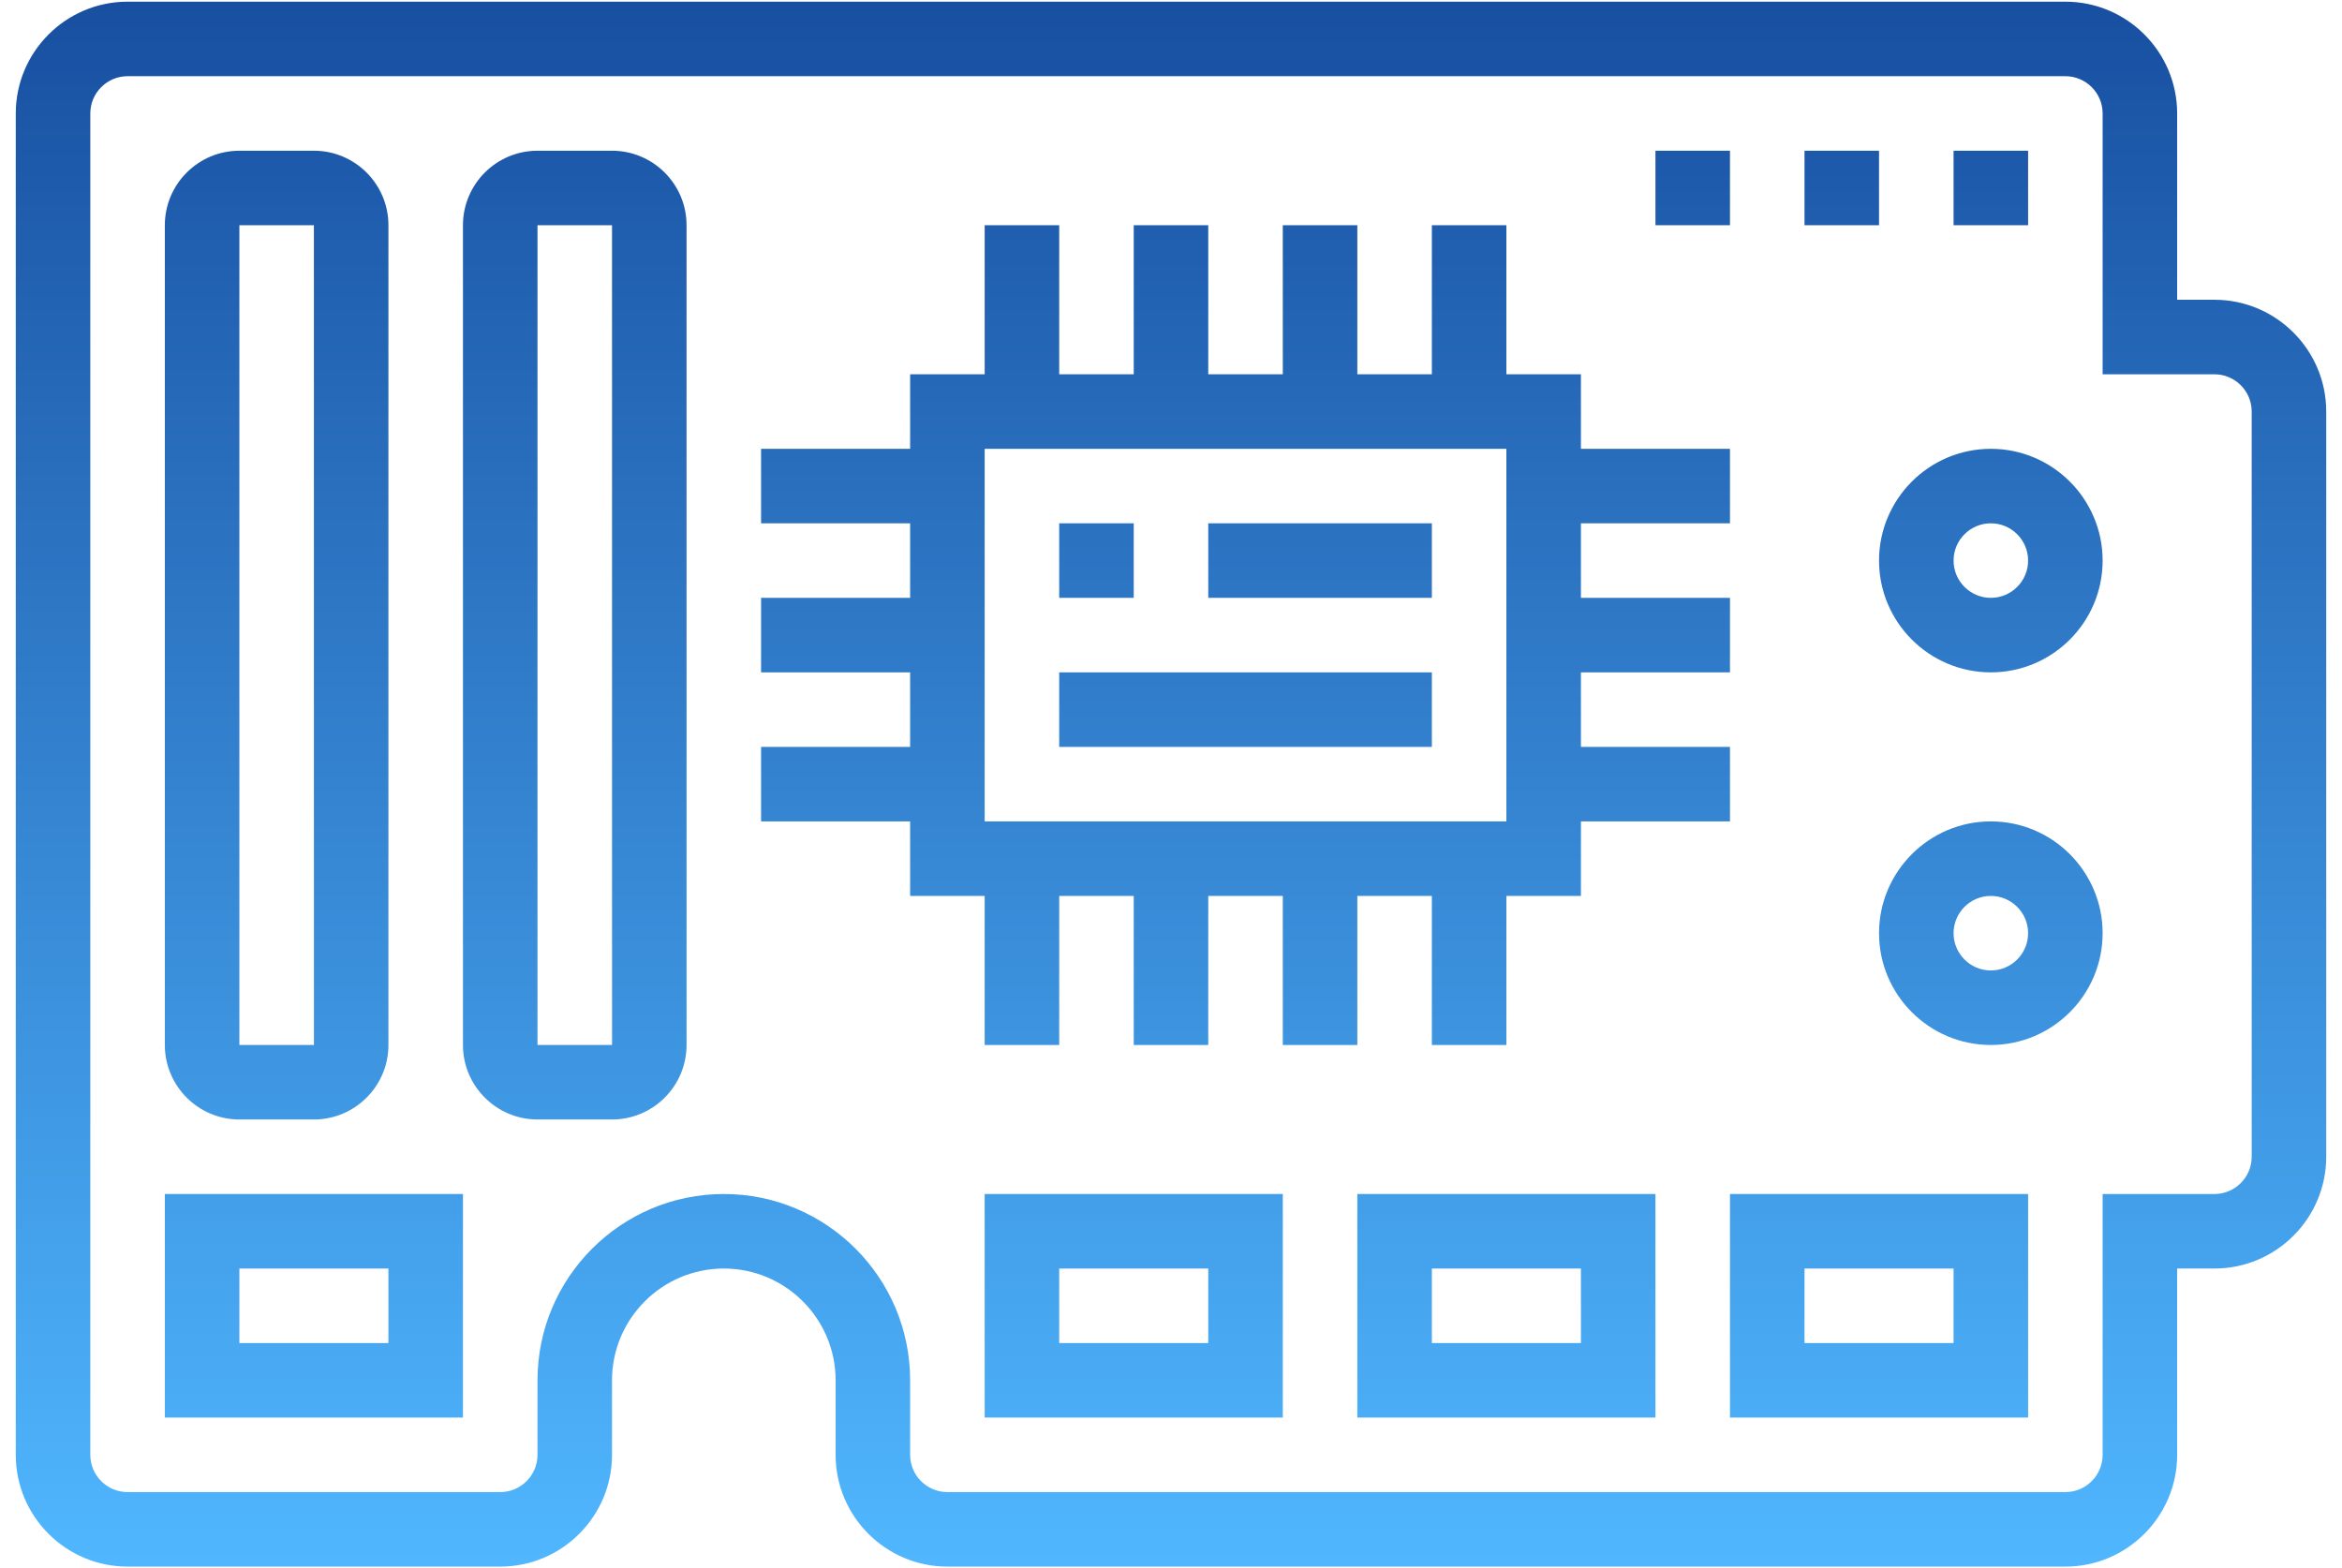
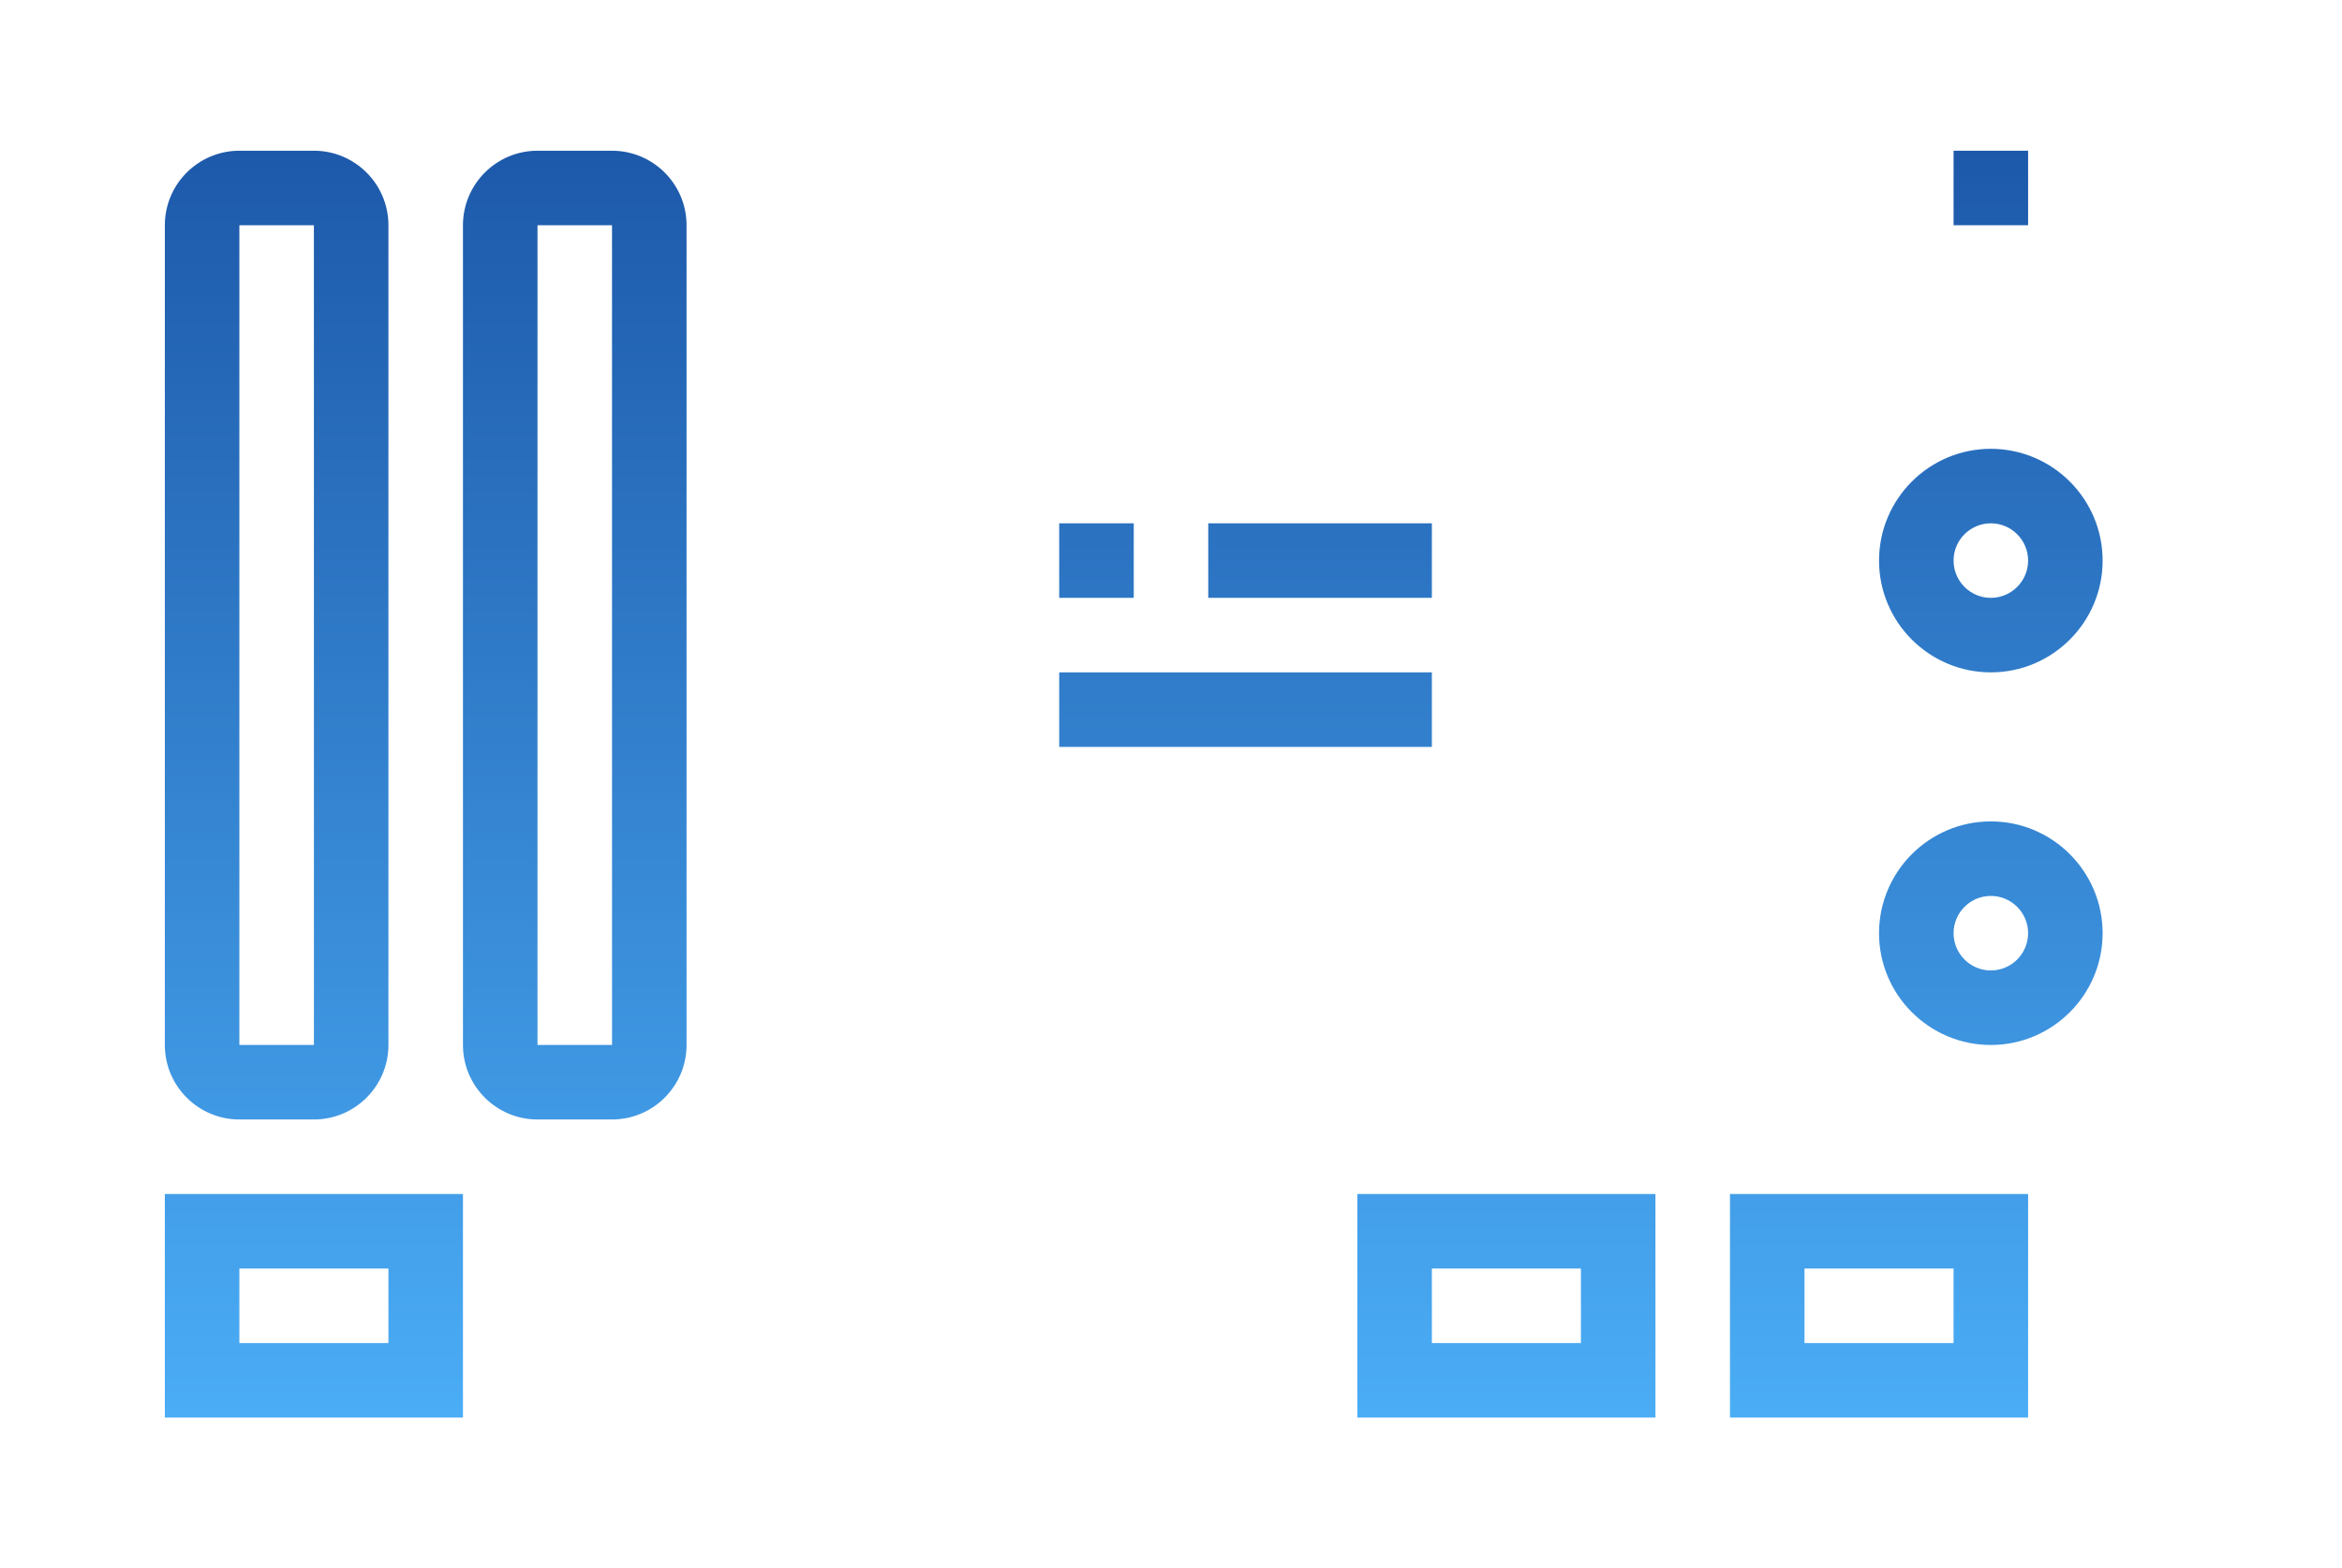
<svg xmlns="http://www.w3.org/2000/svg" width="109" height="73" viewBox="0 0 109 73" fill="none">
-   <path d="M103.062 13.953H101.328V5.281C101.328 2.413 98.994 0.078 96.125 0.078H5.938C3.069 0.078 0.734 2.413 0.734 5.281V67.719C0.734 70.587 3.069 72.922 5.938 72.922H23.281C26.15 72.922 28.484 70.587 28.484 67.719V64.25C28.484 61.381 30.819 59.047 33.688 59.047C36.556 59.047 38.891 61.381 38.891 64.25V67.719C38.891 70.587 41.225 72.922 44.094 72.922H96.125C98.994 72.922 101.328 70.587 101.328 67.719V59.047H103.062C105.931 59.047 108.266 56.712 108.266 53.844V19.156C108.266 16.288 105.931 13.953 103.062 13.953ZM104.797 53.844C104.797 54.799 104.02 55.578 103.062 55.578H97.859V67.719C97.859 68.674 97.082 69.453 96.125 69.453H44.094C43.136 69.453 42.359 68.674 42.359 67.719V64.25C42.359 59.468 38.469 55.578 33.688 55.578C28.906 55.578 25.016 59.468 25.016 64.25V67.719C25.016 68.674 24.239 69.453 23.281 69.453H5.938C4.98 69.453 4.203 68.674 4.203 67.719V5.281C4.203 4.326 4.98 3.547 5.938 3.547H96.125C97.082 3.547 97.859 4.326 97.859 5.281V17.422H103.062C104.02 17.422 104.797 18.201 104.797 19.156V53.844Z" fill="url(#paint0_linear)" />
  <path d="M7.672 65.984H21.547V55.578H7.672V65.984ZM11.141 59.047H18.078V62.516H11.141V59.047Z" fill="url(#paint1_linear)" />
-   <path d="M45.828 65.984H59.703V55.578H45.828V65.984ZM49.297 59.047H56.234V62.516H49.297V59.047Z" fill="url(#paint2_linear)" />
  <path d="M63.172 65.984H77.047V55.578H63.172V65.984ZM66.641 59.047H73.578V62.516H66.641V59.047Z" fill="url(#paint3_linear)" />
  <path d="M80.516 65.984H94.391V55.578H80.516V65.984ZM83.984 59.047H90.922V62.516H83.984V59.047Z" fill="url(#paint4_linear)" />
-   <path d="M63.172 48.641V41.703H66.641V48.641H70.109V41.703H73.578V38.234H80.516V34.766H73.578V31.297H80.516V27.828H73.578V24.359H80.516V20.891H73.578V17.422H70.109V10.484H66.641V17.422H63.172V10.484H59.703V17.422H56.234V10.484H52.766V17.422H49.297V10.484H45.828V17.422H42.359V20.891H35.422V24.359H42.359V27.828H35.422V31.297H42.359V34.766H35.422V38.234H42.359V41.703H45.828V48.641H49.297V41.703H52.766V48.641H56.234V41.703H59.703V48.641H63.172ZM45.828 20.891H70.109V38.234H45.828V20.891Z" fill="url(#paint5_linear)" />
  <path d="M49.297 24.359H52.766V27.828H49.297V24.359Z" fill="url(#paint6_linear)" />
  <path d="M56.234 24.359H66.641V27.828H56.234V24.359Z" fill="url(#paint7_linear)" />
  <path d="M49.297 31.297H66.641V34.766H49.297V31.297Z" fill="url(#paint8_linear)" />
  <path d="M11.141 52.109H14.609C16.522 52.109 18.078 50.554 18.078 48.641V10.484C18.078 8.571 16.522 7.016 14.609 7.016H11.141C9.228 7.016 7.672 8.571 7.672 10.484V48.641C7.672 50.554 9.228 52.109 11.141 52.109ZM11.141 10.484H14.609L14.611 48.641H11.141V10.484Z" fill="url(#paint9_linear)" />
  <path d="M28.484 7.016H25.016C23.103 7.016 21.547 8.571 21.547 10.484V48.641C21.547 50.554 23.103 52.109 25.016 52.109H28.484C30.397 52.109 31.953 50.554 31.953 48.641V10.484C31.953 8.571 30.397 7.016 28.484 7.016ZM25.016 48.641V10.484H28.484L28.486 48.641H25.016Z" fill="url(#paint10_linear)" />
  <path d="M92.656 20.891C89.788 20.891 87.453 23.225 87.453 26.094C87.453 28.962 89.788 31.297 92.656 31.297C95.525 31.297 97.859 28.962 97.859 26.094C97.859 23.225 95.525 20.891 92.656 20.891ZM92.656 27.828C91.699 27.828 90.922 27.049 90.922 26.094C90.922 25.138 91.699 24.359 92.656 24.359C93.614 24.359 94.391 25.138 94.391 26.094C94.391 27.049 93.614 27.828 92.656 27.828Z" fill="url(#paint11_linear)" />
  <path d="M92.656 38.234C89.788 38.234 87.453 40.569 87.453 43.438C87.453 46.306 89.788 48.641 92.656 48.641C95.525 48.641 97.859 46.306 97.859 43.438C97.859 40.569 95.525 38.234 92.656 38.234ZM92.656 45.172C91.699 45.172 90.922 44.393 90.922 43.438C90.922 42.482 91.699 41.703 92.656 41.703C93.614 41.703 94.391 42.482 94.391 43.438C94.391 44.393 93.614 45.172 92.656 45.172Z" fill="url(#paint12_linear)" />
-   <path d="M83.984 7.016H87.453V10.484H83.984V7.016Z" fill="url(#paint13_linear)" />
-   <path d="M77.047 7.016H80.516V10.484H77.047V7.016Z" fill="url(#paint14_linear)" />
  <path d="M90.922 7.016H94.391V10.484H90.922V7.016Z" fill="url(#paint15_linear)" />
  <defs>
    <linearGradient id="paint0_linear" x1="54.5" y1="0.078" x2="54.5" y2="72.922" gradientUnits="userSpaceOnUse">
      <stop stop-color="#184FA1" />
      <stop offset="1" stop-color="#50B7FF" />
    </linearGradient>
    <linearGradient id="paint1_linear" x1="54.5" y1="0.078" x2="54.5" y2="72.922" gradientUnits="userSpaceOnUse">
      <stop stop-color="#184FA1" />
      <stop offset="1" stop-color="#50B7FF" />
    </linearGradient>
    <linearGradient id="paint2_linear" x1="54.5" y1="0.078" x2="54.5" y2="72.922" gradientUnits="userSpaceOnUse">
      <stop stop-color="#184FA1" />
      <stop offset="1" stop-color="#50B7FF" />
    </linearGradient>
    <linearGradient id="paint3_linear" x1="54.5" y1="0.078" x2="54.5" y2="72.922" gradientUnits="userSpaceOnUse">
      <stop stop-color="#184FA1" />
      <stop offset="1" stop-color="#50B7FF" />
    </linearGradient>
    <linearGradient id="paint4_linear" x1="54.5" y1="0.078" x2="54.5" y2="72.922" gradientUnits="userSpaceOnUse">
      <stop stop-color="#184FA1" />
      <stop offset="1" stop-color="#50B7FF" />
    </linearGradient>
    <linearGradient id="paint5_linear" x1="54.5" y1="0.078" x2="54.5" y2="72.922" gradientUnits="userSpaceOnUse">
      <stop stop-color="#184FA1" />
      <stop offset="1" stop-color="#50B7FF" />
    </linearGradient>
    <linearGradient id="paint6_linear" x1="54.5" y1="0.078" x2="54.5" y2="72.922" gradientUnits="userSpaceOnUse">
      <stop stop-color="#184FA1" />
      <stop offset="1" stop-color="#50B7FF" />
    </linearGradient>
    <linearGradient id="paint7_linear" x1="54.5" y1="0.078" x2="54.5" y2="72.922" gradientUnits="userSpaceOnUse">
      <stop stop-color="#184FA1" />
      <stop offset="1" stop-color="#50B7FF" />
    </linearGradient>
    <linearGradient id="paint8_linear" x1="54.5" y1="0.078" x2="54.5" y2="72.922" gradientUnits="userSpaceOnUse">
      <stop stop-color="#184FA1" />
      <stop offset="1" stop-color="#50B7FF" />
    </linearGradient>
    <linearGradient id="paint9_linear" x1="54.5" y1="0.078" x2="54.5" y2="72.922" gradientUnits="userSpaceOnUse">
      <stop stop-color="#184FA1" />
      <stop offset="1" stop-color="#50B7FF" />
    </linearGradient>
    <linearGradient id="paint10_linear" x1="54.5" y1="0.078" x2="54.5" y2="72.922" gradientUnits="userSpaceOnUse">
      <stop stop-color="#184FA1" />
      <stop offset="1" stop-color="#50B7FF" />
    </linearGradient>
    <linearGradient id="paint11_linear" x1="54.5" y1="0.078" x2="54.5" y2="72.922" gradientUnits="userSpaceOnUse">
      <stop stop-color="#184FA1" />
      <stop offset="1" stop-color="#50B7FF" />
    </linearGradient>
    <linearGradient id="paint12_linear" x1="54.5" y1="0.078" x2="54.5" y2="72.922" gradientUnits="userSpaceOnUse">
      <stop stop-color="#184FA1" />
      <stop offset="1" stop-color="#50B7FF" />
    </linearGradient>
    <linearGradient id="paint13_linear" x1="54.5" y1="0.078" x2="54.5" y2="72.922" gradientUnits="userSpaceOnUse">
      <stop stop-color="#184FA1" />
      <stop offset="1" stop-color="#50B7FF" />
    </linearGradient>
    <linearGradient id="paint14_linear" x1="54.5" y1="0.078" x2="54.5" y2="72.922" gradientUnits="userSpaceOnUse">
      <stop stop-color="#184FA1" />
      <stop offset="1" stop-color="#50B7FF" />
    </linearGradient>
    <linearGradient id="paint15_linear" x1="54.5" y1="0.078" x2="54.5" y2="72.922" gradientUnits="userSpaceOnUse">
      <stop stop-color="#184FA1" />
      <stop offset="1" stop-color="#50B7FF" />
    </linearGradient>
  </defs>
</svg>